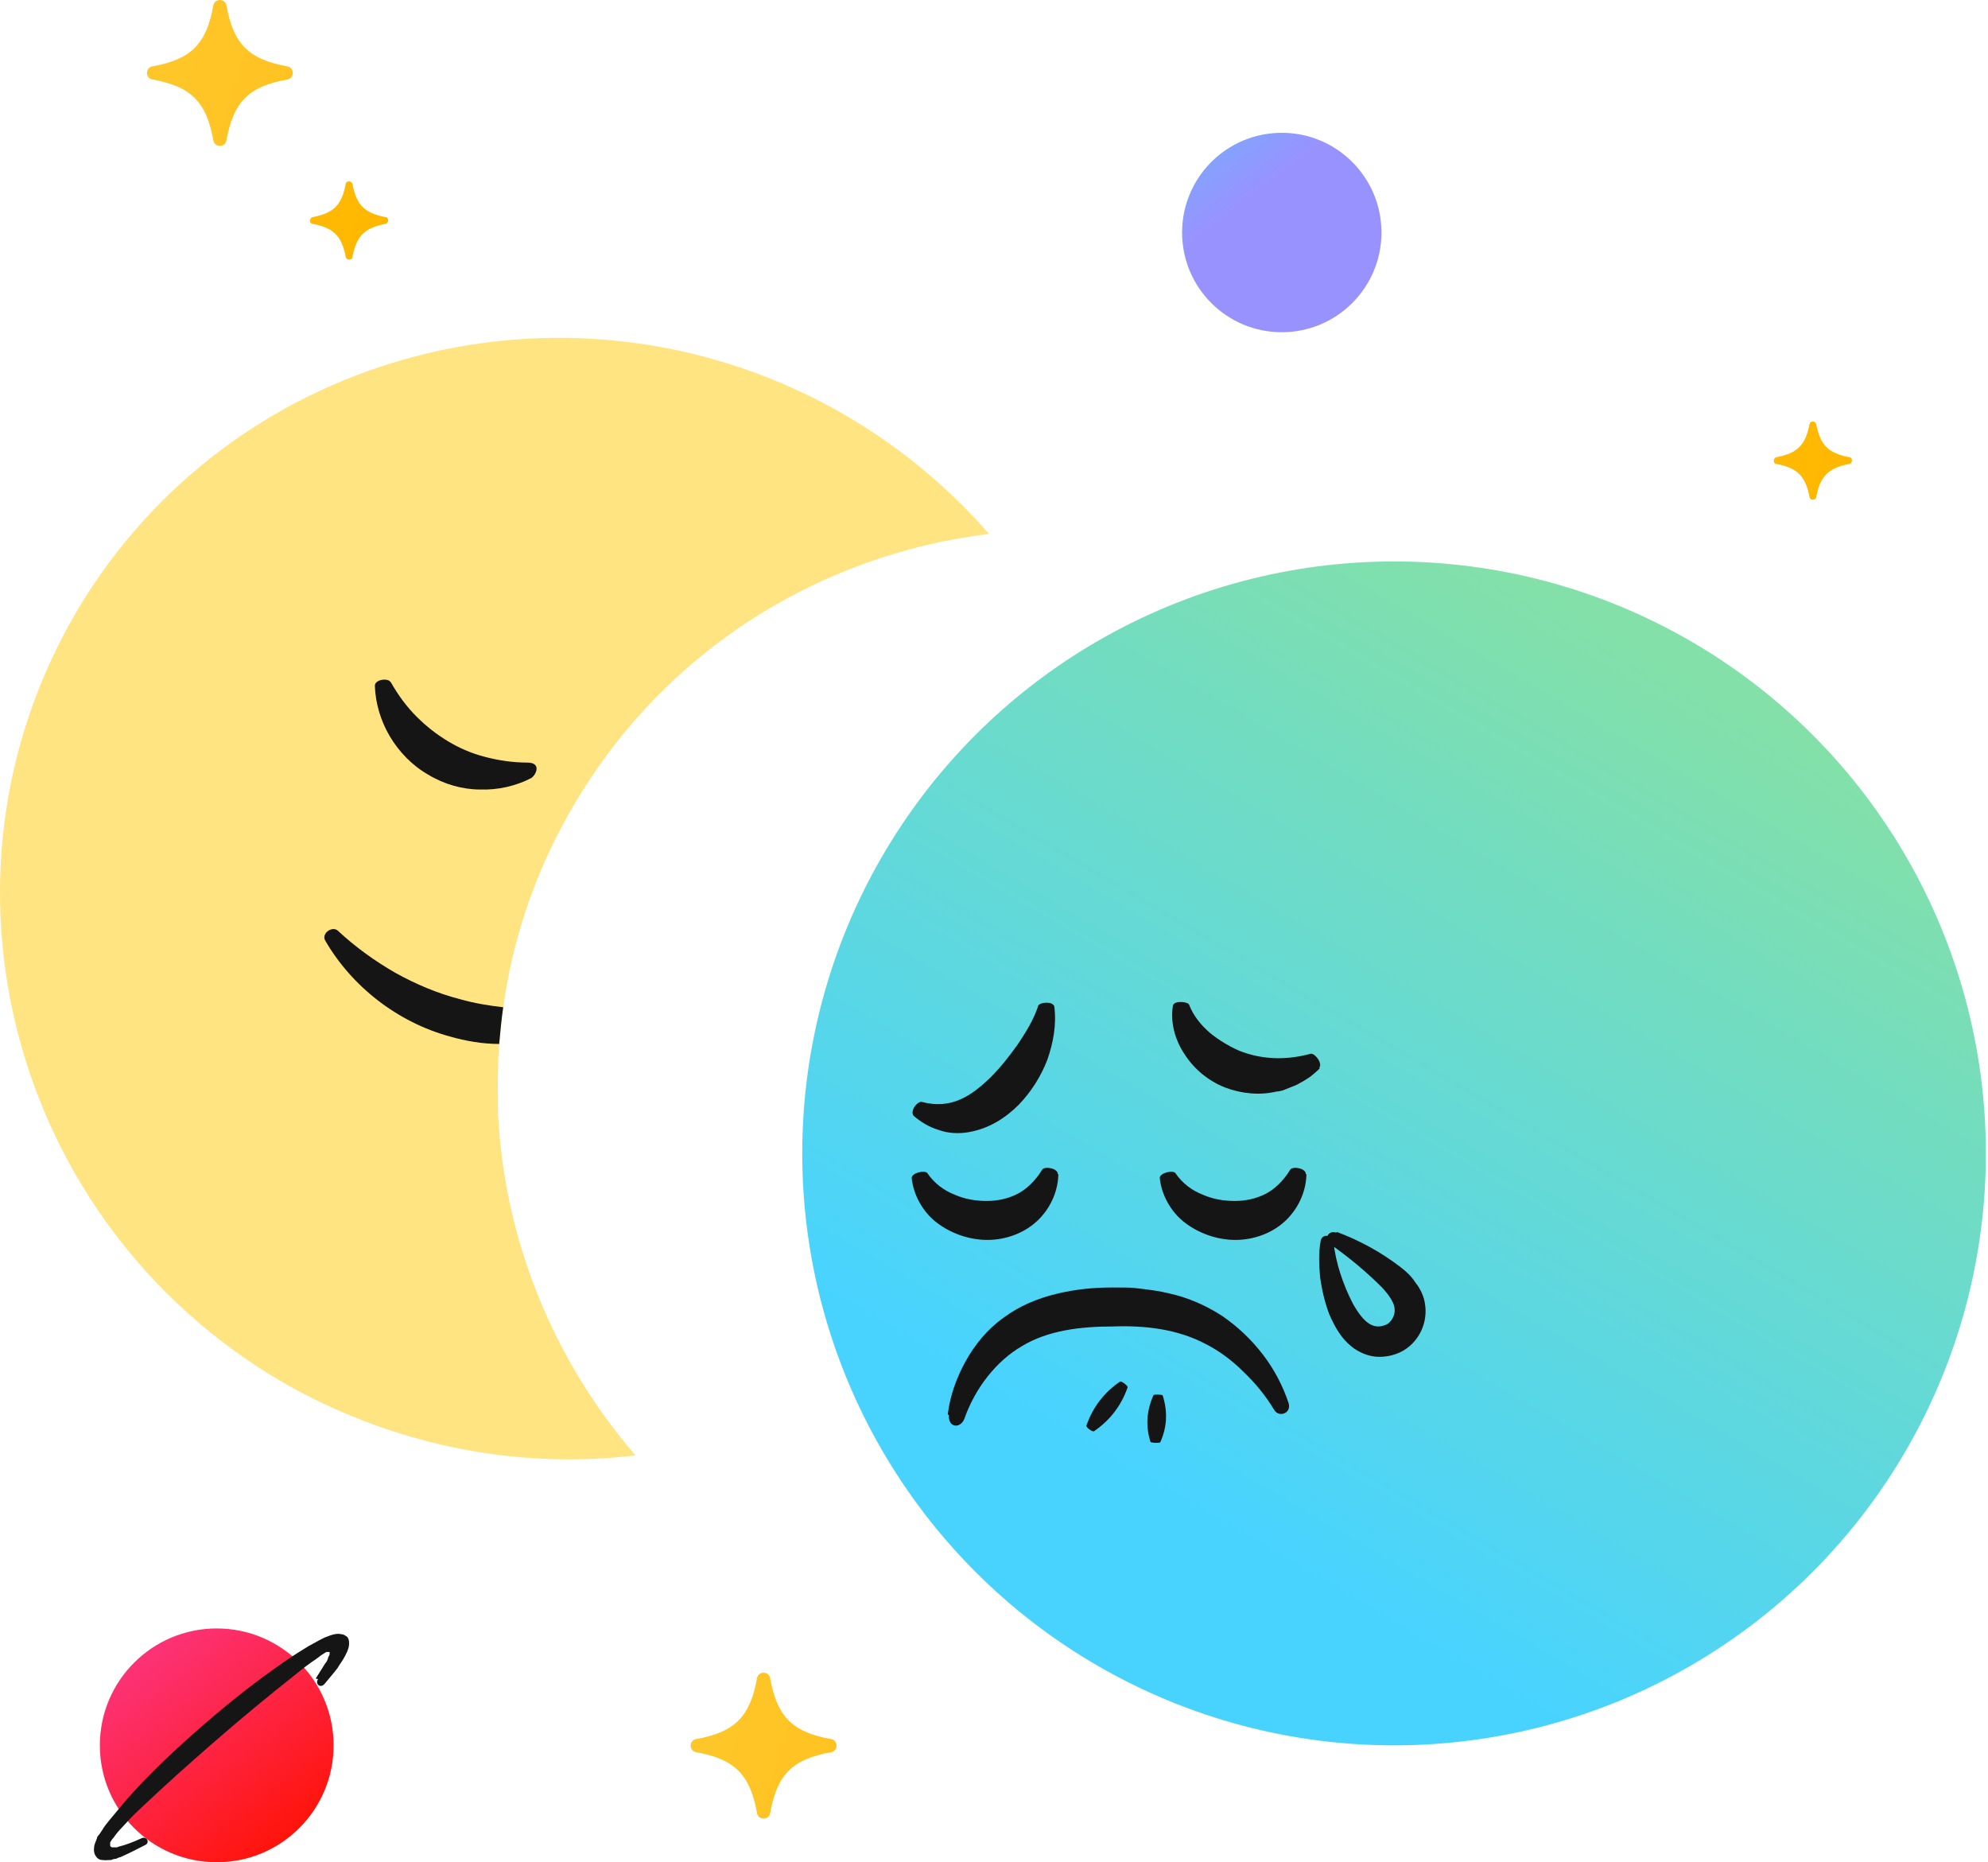
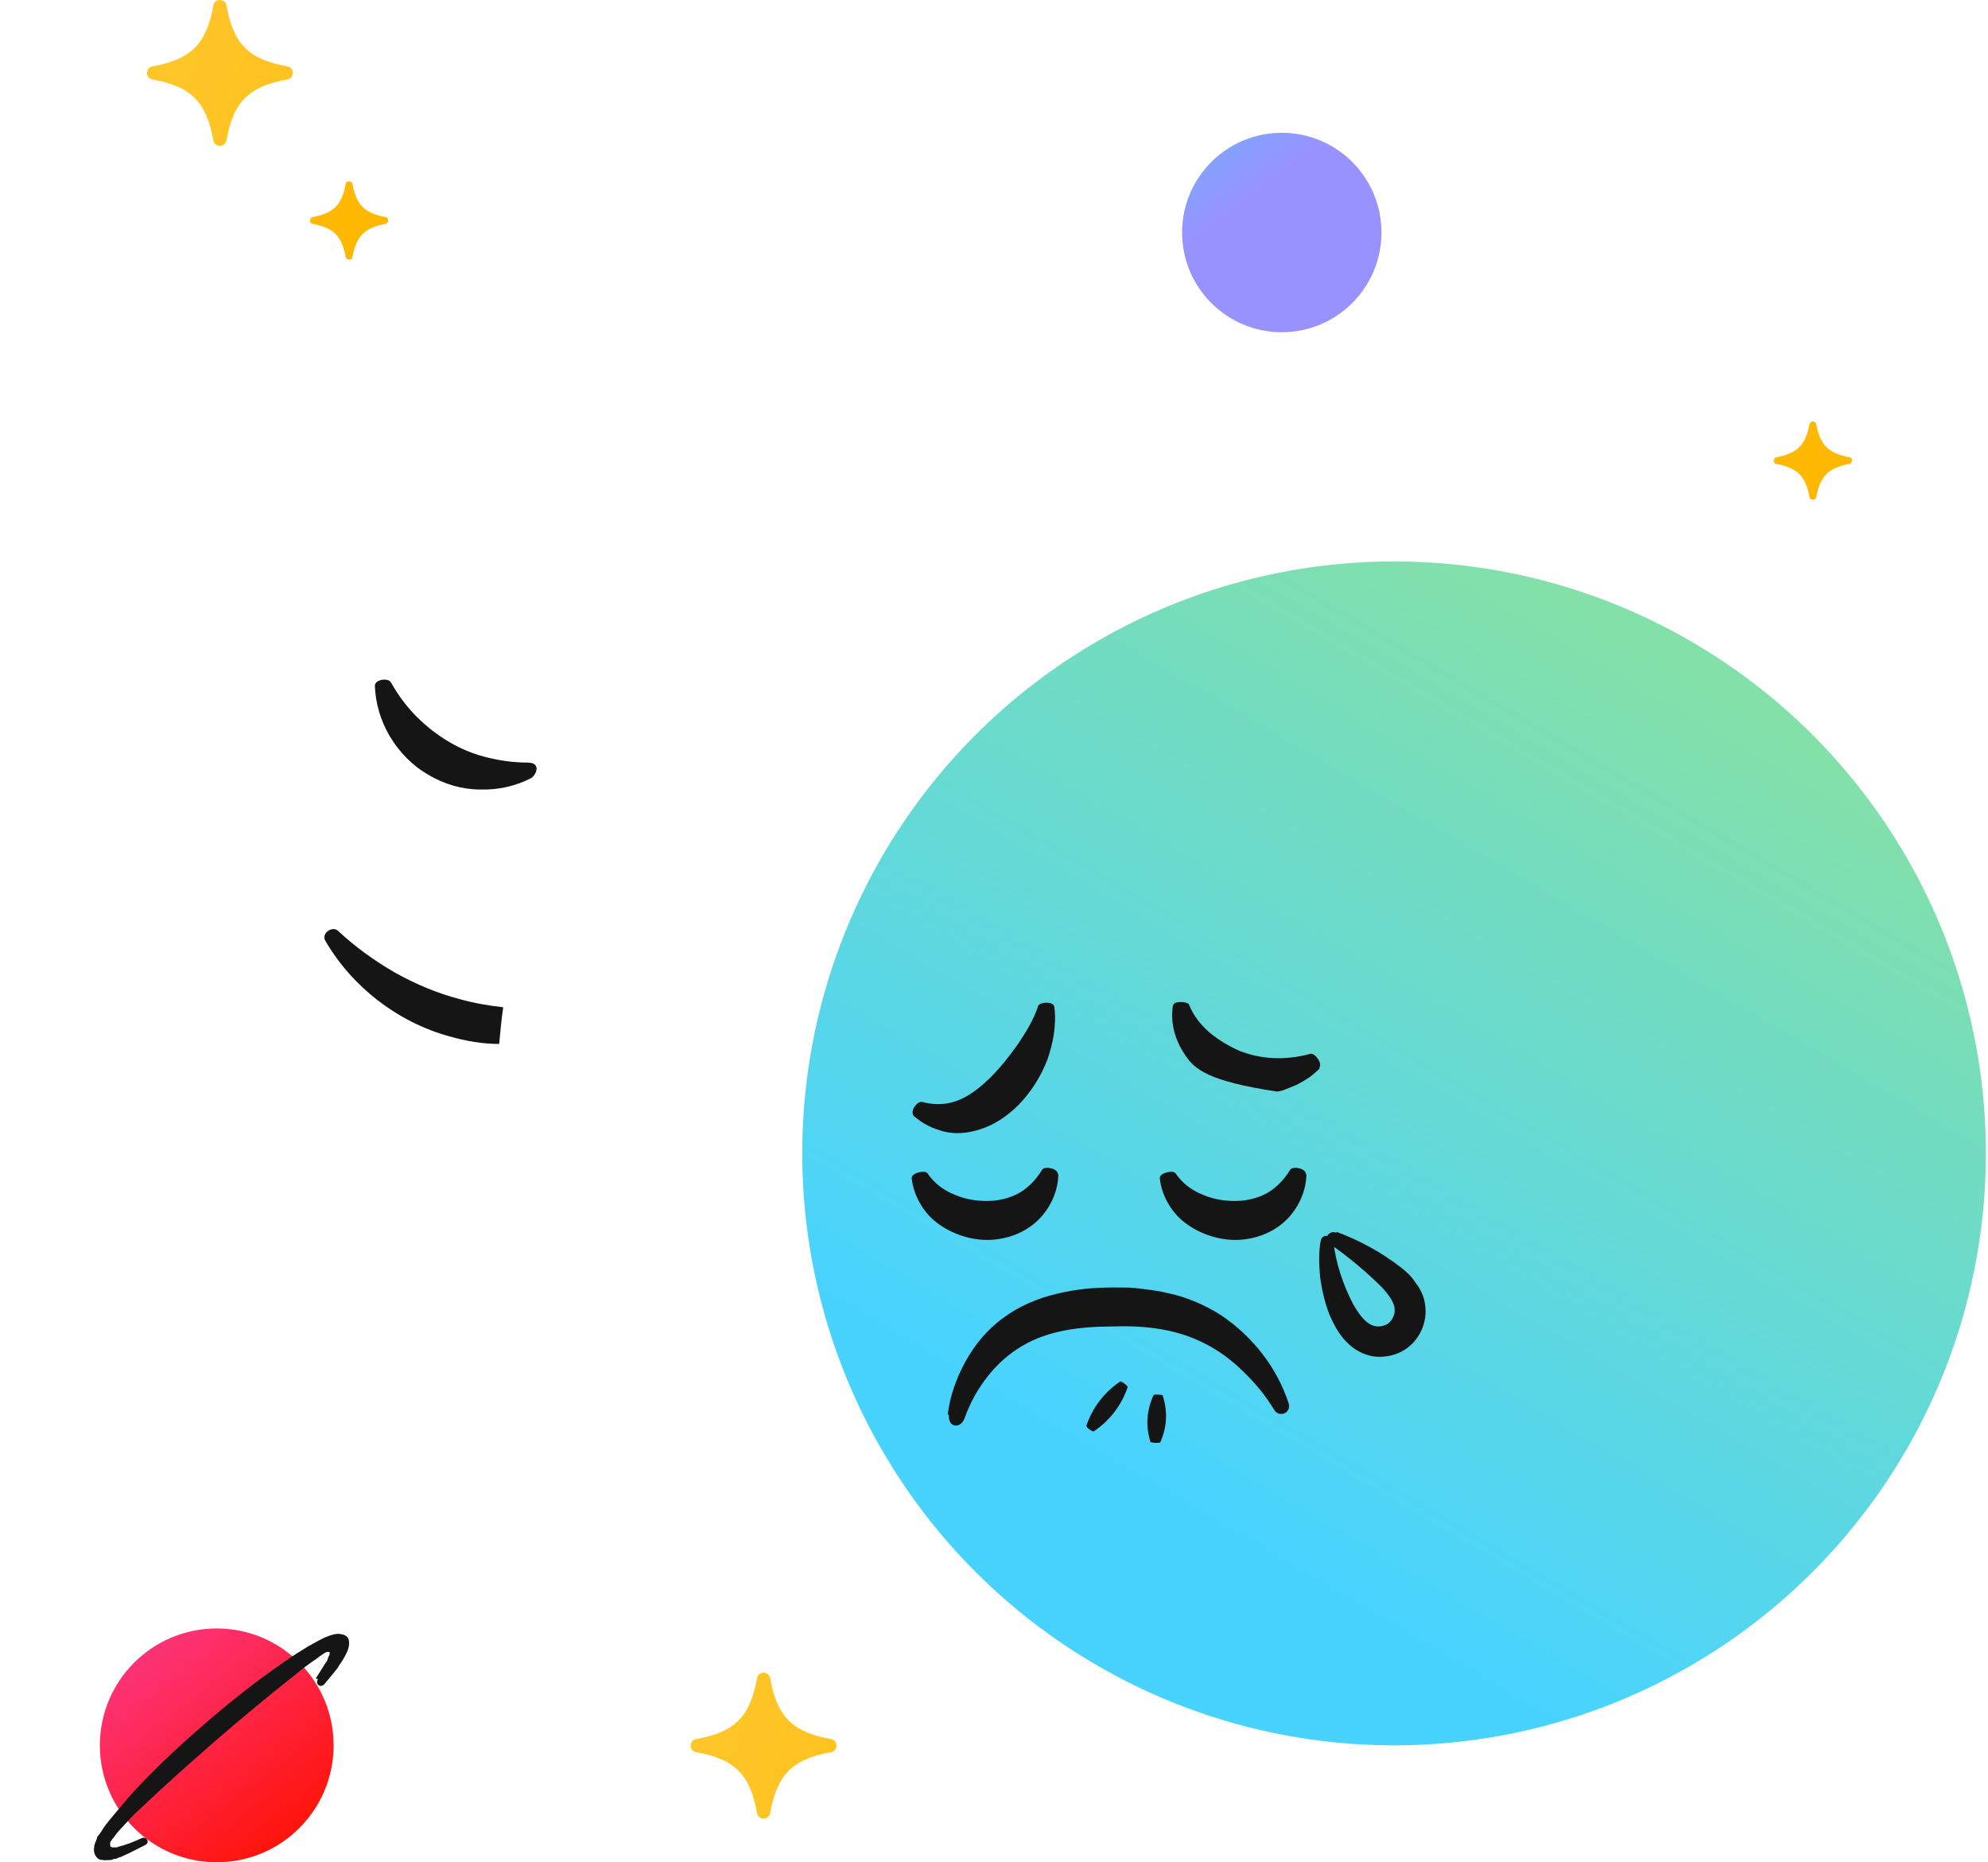
<svg xmlns="http://www.w3.org/2000/svg" width="100%" height="100%" viewBox="0 0 347 325" version="1.1" xml:space="preserve" style="fill-rule:evenodd;clip-rule:evenodd;stroke-linejoin:round;stroke-miterlimit:2;">
  <g transform="matrix(1,0,0,1,-39.269,-15.325)">
    <g id="Layer_1">
      <g id="Layer_1-2">
        <circle cx="263" cy="55.9" r="17.4" style="fill:url(#_Linear1);" />
        <circle cx="77.1" cy="319.9" r="20.4" style="fill:url(#_Linear2);" />
        <path d="M94.4,308.2C94.8,307.6 95.2,306.9 95.6,306.3C95.8,306 96,305.6 96.2,305.4C96.4,305.1 96.4,305 96.5,304.8C96.5,304.5 96.8,304.2 96.8,304L96.8,303.6L96.3,303.6C96,303.7 95.8,303.9 95.6,304L95.3,304.2L94.5,304.8C93.3,305.6 92.1,306.5 90.9,307.5C86.2,311.2 81.5,315.1 77,319C72.4,323 67.9,327 63.6,331.1C62.5,332.1 61.5,333.2 60.5,334.3C60,334.8 59.5,335.4 59.1,336C58.8,336.3 58.8,336.4 58.7,336.5C58.7,336.6 58.5,336.7 58.5,336.9L58.5,337.4C58.5,337.6 58.7,337.6 58.8,337.7L59.6,337.7C59.6,337.7 59.8,337.7 59.9,337.6C61.2,337.3 62.7,336.7 64,336.1C64.9,335.7 65.5,336.9 64.6,337.3C63.2,338 61.9,338.7 60.3,339.4C60.1,339.4 59.8,339.6 59.5,339.7C59.2,339.7 58.9,339.8 58.7,339.9C58.1,339.9 57.6,340 57.1,339.9C56.6,339.9 56.2,339.6 55.9,339.1C55.7,338.7 55.6,338.2 55.7,337.7C55.7,337.2 56,336.7 56.2,336.1C56.2,335.8 56.5,335.6 56.7,335.3L57.1,334.7C57.5,334 58,333.4 58.5,332.8C59.5,331.6 60.5,330.4 61.5,329.2C65.6,324.6 70.1,320.4 74.7,316.4C79.3,312.4 84.1,308.6 89.2,305.1C90.5,304.2 91.8,303.4 93.1,302.6L94.2,302C94.7,301.7 95.3,301.4 95.9,301.1C97.1,300.6 98.1,300.3 98.8,300.5C99.2,300.5 99.5,300.7 99.9,301C100.2,301.4 100.2,301.8 100.2,302.2C100.2,303 99.7,304 99.1,305C98.8,305.5 98.4,306 98.2,306.4C97.9,306.8 97.7,307 97.4,307.4C96.9,308 96.4,308.6 95.9,309.2C95.2,310 94.2,309.2 94.8,308.3L94.5,308.3L94.4,308.2Z" style="fill:rgb(21,21,21);fill-rule:nonzero;" />
        <path d="M65.9,26.9C72.6,25.7 75.3,23 76.5,16.3C76.7,15 78.6,15 78.8,16.3C80,23 82.7,25.7 89.4,26.9C90.7,27.1 90.7,29 89.4,29.2C82.7,30.4 80,33.1 78.8,39.8C78.6,41.1 76.7,41.1 76.5,39.8C75.3,33.1 72.6,30.4 65.9,29.2C64.6,29 64.6,27.1 65.9,26.9Z" style="fill:url(#_Linear3);fill-rule:nonzero;" />
        <path d="M160.8,318.8C167.5,317.6 170.2,314.9 171.4,308.2C171.6,306.9 173.5,306.9 173.7,308.2C174.9,314.9 177.6,317.6 184.3,318.8C185.6,319 185.6,320.9 184.3,321.1C177.6,322.3 174.9,325 173.7,331.7C173.5,333 171.6,333 171.4,331.7C170.2,325 167.5,322.3 160.8,321.1C159.5,320.9 159.5,319 160.8,318.8Z" style="fill:url(#_Linear4);fill-rule:nonzero;" />
        <path d="M349.4,95.1C353,94.4 354.4,93 355.1,89.4C355.2,88.7 356.2,88.7 356.3,89.4C357,93 358.4,94.4 362,95.1C362.7,95.1 362.7,96.2 362,96.3C358.4,97 357,98.4 356.3,102C356.2,102.7 355.2,102.7 355.1,102C354.4,98.4 353,97 349.4,96.3C348.7,96.3 348.7,95.2 349.4,95.1Z" style="fill:url(#_Linear5);fill-rule:nonzero;" />
        <path d="M93.9,53.2C97.5,52.5 98.9,51.1 99.6,47.5C99.6,46.8 100.7,46.8 100.8,47.5C101.5,51.1 102.9,52.5 106.5,53.2C107.2,53.2 107.2,54.3 106.5,54.4C102.9,55.1 101.5,56.5 100.8,60.1C100.8,60.8 99.7,60.8 99.6,60.1C98.9,56.5 97.5,55.1 93.9,54.4C93.2,54.4 93.2,53.3 93.9,53.2Z" style="fill:url(#_Linear6);fill-rule:nonzero;" />
        <path d="M344.8,151.7C345.7,152.1 346.4,152.7 346.8,153.7C346.1,153 345.5,152.4 344.8,151.7Z" style="fill:rgb(13,0,45);fill-rule:nonzero;" />
        <circle cx="282.6" cy="216.6" r="103.3" style="fill:url(#_Linear7);" />
        <g>
          <path d="M204.7,262.1C205.1,258.9 206.2,255.8 207.8,252.9C209.4,250 211.6,247.3 214.4,245.3C217.2,243.2 220.4,241.9 223.7,241.1C227,240.3 230.2,240 233.4,240C236.6,240 236.6,240 238.3,240.2C239.9,240.4 241.6,240.6 243.2,241C246.5,241.7 249.7,243.1 252.5,244.9C255.3,246.8 257.7,249.1 259.7,251.7C261.7,254.3 263.2,257.2 264.2,260.2C264.7,262 262.5,262.7 261.7,261.4C260.2,258.9 258.4,256.7 256.3,254.7C254.3,252.7 252,251 249.6,249.8C244.8,247.3 239.3,246.6 233.6,246.8C227.8,246.8 222.2,247.5 217.7,250.2C213.2,252.8 209.5,257.5 207.6,262.9C206.9,264.7 204.7,264.5 204.9,262.2L204.7,262.2L204.7,262.1Z" style="fill:rgb(21,21,21);fill-rule:nonzero;" />
          <path d="M224,220.1C224,222.9 222.8,226 220.4,228.3C218,230.6 214.7,231.7 211.6,231.7C208.5,231.7 205.3,230.6 202.8,228.7C200.3,226.8 198.7,223.8 198.4,220.9C198.4,220 200.6,219.5 201.1,220C202.4,221.9 204.1,223.1 205.9,223.8C207.7,224.6 209.6,224.9 211.5,224.9C213.4,224.9 215.2,224.5 216.8,223.7C218.4,222.9 220,221.4 221.2,219.4C221.7,218.8 223.9,219.2 223.9,220.2L224,220.2L224,220.1Z" style="fill:rgb(21,21,21);fill-rule:nonzero;" />
          <path d="M267.3,220.1C267.3,222.9 266.1,226 263.7,228.3C261.3,230.6 258,231.7 254.9,231.7C251.8,231.7 248.6,230.6 246.1,228.7C243.6,226.8 242,223.8 241.7,220.9C241.7,220 243.9,219.5 244.4,220C245.7,221.9 247.4,223.1 249.2,223.8C251,224.6 252.9,224.9 254.8,224.9C256.7,224.9 258.5,224.5 260.1,223.7C261.7,222.9 263.3,221.4 264.5,219.4C265,218.8 267.2,219.2 267.2,220.2L267.3,220.2L267.3,220.1Z" style="fill:rgb(21,21,21);fill-rule:nonzero;" />
          <path d="M228.9,264.1C230,260.9 232,258.3 234.8,256.4C235,256.3 236.1,257.1 236.1,257.4C235,260.6 233,263.2 230.2,265.1C229.9,265.2 228.8,264.4 228.9,264.1Z" style="fill:rgb(21,21,21);fill-rule:nonzero;" />
          <path d="M240.1,267C239.2,264.2 239.4,261.5 240.6,258.8C240.7,258.6 242.1,258.7 242.2,258.8C243.1,261.6 243,264.3 241.8,267C241.7,267.2 240.3,267.1 240.2,267L240.1,267Z" style="fill:rgb(21,21,21);fill-rule:nonzero;" />
          <path d="M200.1,207.6C205.3,209 208.8,206.6 212.2,203.3C213.9,201.6 215.4,199.7 216.9,197.6C218.3,195.5 219.7,193.3 220.5,190.8C220.8,190.2 223.1,190 223.3,191C223.7,194.2 223.1,197.3 222.1,200.2C221,203.1 219.3,205.8 217.1,208.1C214.8,210.4 211.9,212.3 208.3,212.9C206.6,213.2 204.7,213.1 203.1,212.5C201.4,212 200,211.1 198.8,210.1C198,209.3 199.3,207.5 200.2,207.6L200.1,207.6Z" style="fill:rgb(21,21,21);fill-rule:nonzero;" />
-           <path d="M269.6,201.8C269.1,202.3 268.6,202.7 268,203.2C267.4,203.6 266.8,204 266.2,204.3C265.6,204.7 264.9,204.9 264.2,205.2L263.2,205.6C262.8,205.7 262.5,205.8 262.1,205.8C259.2,206.5 256,206.2 253.1,205.1C250.3,204 247.8,202 246.1,199.4C244.4,196.9 243.5,193.8 244,190.8C244.2,189.9 246.5,190.1 246.8,190.6C247.6,192.7 249,194.3 250.5,195.6C252.1,196.9 253.8,197.9 255.6,198.7C259.2,200.1 263.3,200.5 268.1,199.2C268.9,199.2 270.2,201 269.5,201.7L269.6,201.7L269.6,201.8Z" style="fill:rgb(21,21,21);fill-rule:nonzero;" />
+           <path d="M269.6,201.8C269.1,202.3 268.6,202.7 268,203.2C267.4,203.6 266.8,204 266.2,204.3C265.6,204.7 264.9,204.9 264.2,205.2L263.2,205.6C262.8,205.7 262.5,205.8 262.1,205.8C250.3,204 247.8,202 246.1,199.4C244.4,196.9 243.5,193.8 244,190.8C244.2,189.9 246.5,190.1 246.8,190.6C247.6,192.7 249,194.3 250.5,195.6C252.1,196.9 253.8,197.9 255.6,198.7C259.2,200.1 263.3,200.5 268.1,199.2C268.9,199.2 270.2,201 269.5,201.7L269.6,201.7L269.6,201.8Z" style="fill:rgb(21,21,21);fill-rule:nonzero;" />
          <path d="M272.6,230.3C276.6,231.8 280.3,233.8 283.8,236.5C284.7,237.2 285.6,238 286.3,239.1C287.1,240.1 287.8,241.4 288,242.9C288.5,246 287.1,249.2 284.4,250.9C283.1,251.7 281.6,252.1 280,252.1C278.4,252.1 276.9,251.5 275.7,250.7C273.3,249 272.2,246.7 271.3,244.7C270.5,242.6 270,240.4 269.7,238.3C269.5,236.1 269.4,233.9 269.8,231.8C270.1,230.5 271.9,230.9 272,231.9C272.4,235.7 273.7,239.5 275.4,242.8C276.3,244.4 277.3,245.8 278.4,246.4C278.9,246.7 279.4,246.8 279.9,246.8C280.4,246.8 281,246.6 281.4,246.4C282.2,245.9 282.8,244.8 282.7,243.8C282.7,242.8 281.8,241.4 280.5,240C277.8,237.3 274.7,234.7 271.4,232.4C270.3,231.6 271.1,230 272.4,230.4L272.6,230.4L272.6,230.3Z" style="fill:rgb(21,21,21);fill-rule:nonzero;" />
        </g>
      </g>
      <path d="M150.3,269.4L150.5,269.4L150.3,269.4Z" style="fill:url(#_Linear8);fill-rule:nonzero;" />
-       <path d="M126.2,201.8C126.1,204.5 126.2,207.2 126.2,209.8C127.3,231.5 135.7,252.5 150.2,269.3C130.3,271.7 109.3,267.9 90.3,257.5C42.7,231 25.3,171.4 51.4,124.2C77.6,77.1 137.4,60.4 185.1,86.8C195.5,92.6 204.5,100 211.9,108.5C181.9,112.1 154,129.5 138.3,157.8C132.3,168.5 128.7,179.7 127.1,191.1C126.8,193.2 126.6,195.3 126.4,197.5C126.3,198.9 126.2,200.4 126.2,201.8Z" style="fill:url(#_Linear9);fill-rule:nonzero;" />
      <g>
        <path d="M107.5,134.4C108.8,136.7 110.3,138.7 112,140.4C113.7,142.1 115.5,143.5 117.5,144.7C119.5,145.9 121.6,146.8 123.9,147.4C126.2,148 128.7,148.4 131.3,148.4C133.9,148.4 132.8,150.6 132,151.1C129.3,152.5 126.2,153.2 123.1,153.1C120,153.1 116.8,152.2 114,150.5C111.2,148.9 108.9,146.5 107.3,143.8C105.7,141.1 104.8,138 104.7,135C104.7,133.9 106.9,133.6 107.4,134.3L107.5,134.4Z" style="fill:rgb(21,21,21);fill-rule:nonzero;" />
        <path d="M127.1,191.1C126.8,193.2 126.6,195.3 126.4,197.5C123.5,197.5 120.6,197 117.8,196.2C108.6,193.7 100.6,187.4 96,179.4C95.4,178.2 97.2,176.9 98.2,177.7C101.3,180.6 104.8,183.1 108.3,185.1C111.9,187.1 115.7,188.7 119.6,189.7C122.1,190.4 124.5,190.8 127.1,191.1Z" style="fill:rgb(21,21,21);fill-rule:nonzero;" />
      </g>
    </g>
  </g>
  <defs>
    <linearGradient id="_Linear1" x1="0" y1="0" x2="1" y2="0" gradientUnits="userSpaceOnUse" gradientTransform="matrix(39,50.9,-50.9,39,234.6,18.9)">
      <stop offset="0" style="stop-color:rgb(76,210,248);stop-opacity:1" />
      <stop offset="0.6" style="stop-color:rgb(152,146,255);stop-opacity:1" />
      <stop offset="1" style="stop-color:rgb(152,146,255);stop-opacity:1" />
    </linearGradient>
    <linearGradient id="_Linear2" x1="0" y1="0" x2="1" y2="0" gradientUnits="userSpaceOnUse" gradientTransform="matrix(45.7,59.6,-59.6,45.7,43.9,276.6)">
      <stop offset="0" style="stop-color:rgb(250,76,211);stop-opacity:1" />
      <stop offset="1" style="stop-color:rgb(255,20,10);stop-opacity:1" />
    </linearGradient>
    <linearGradient id="_Linear3" x1="0" y1="0" x2="1" y2="0" gradientUnits="userSpaceOnUse" gradientTransform="matrix(318.8,100.6,-100.6,318.8,-148,-43.2)">
      <stop offset="0" style="stop-color:rgb(255,228,129);stop-opacity:1" />
      <stop offset="1" style="stop-color:rgb(255,184,0);stop-opacity:1" />
    </linearGradient>
    <linearGradient id="_Linear4" x1="0" y1="0" x2="1" y2="0" gradientUnits="userSpaceOnUse" gradientTransform="matrix(318.8,100.6,-100.6,318.8,-53.1,248.7)">
      <stop offset="0" style="stop-color:rgb(255,228,129);stop-opacity:1" />
      <stop offset="1" style="stop-color:rgb(255,184,0);stop-opacity:1" />
    </linearGradient>
    <linearGradient id="_Linear5" x1="0" y1="0" x2="1" y2="0" gradientUnits="userSpaceOnUse" gradientTransform="matrix(318.8,100.6,-100.6,318.8,41.9,-3.3)">
      <stop offset="0" style="stop-color:rgb(255,228,129);stop-opacity:1" />
      <stop offset="1" style="stop-color:rgb(255,184,0);stop-opacity:1" />
    </linearGradient>
    <linearGradient id="_Linear6" x1="0" y1="0" x2="1" y2="0" gradientUnits="userSpaceOnUse" gradientTransform="matrix(318.7,100.6,-100.6,318.7,-213.6,-45.2)">
      <stop offset="0" style="stop-color:rgb(255,228,129);stop-opacity:1" />
      <stop offset="1" style="stop-color:rgb(255,184,0);stop-opacity:1" />
    </linearGradient>
    <linearGradient id="_Linear7" x1="0" y1="0" x2="1" y2="0" gradientUnits="userSpaceOnUse" gradientTransform="matrix(-87.816,146.729,-146.729,-87.816,333.422,131.622)">
      <stop offset="0" style="stop-color:rgb(131,224,168);stop-opacity:1" />
      <stop offset="1" style="stop-color:rgb(72,211,255);stop-opacity:1" />
    </linearGradient>
    <linearGradient id="_Linear8" x1="0" y1="0" x2="1" y2="0" gradientUnits="userSpaceOnUse" gradientTransform="matrix(2e-06,0,0,2e-06,120.24,269.4)">
      <stop offset="0" style="stop-color:rgb(255,228,129);stop-opacity:1" />
      <stop offset="1" style="stop-color:rgb(255,184,0);stop-opacity:1" />
    </linearGradient>
    <linearGradient id="_Linear9" x1="0" y1="0" x2="1" y2="0" gradientUnits="userSpaceOnUse" gradientTransform="matrix(2.34527e-12,38301.2,-38301.2,2.34527e-12,21721.8,14615.8)">
      <stop offset="0" style="stop-color:rgb(255,228,129);stop-opacity:1" />
      <stop offset="1" style="stop-color:rgb(255,184,0);stop-opacity:1" />
    </linearGradient>
  </defs>
</svg>